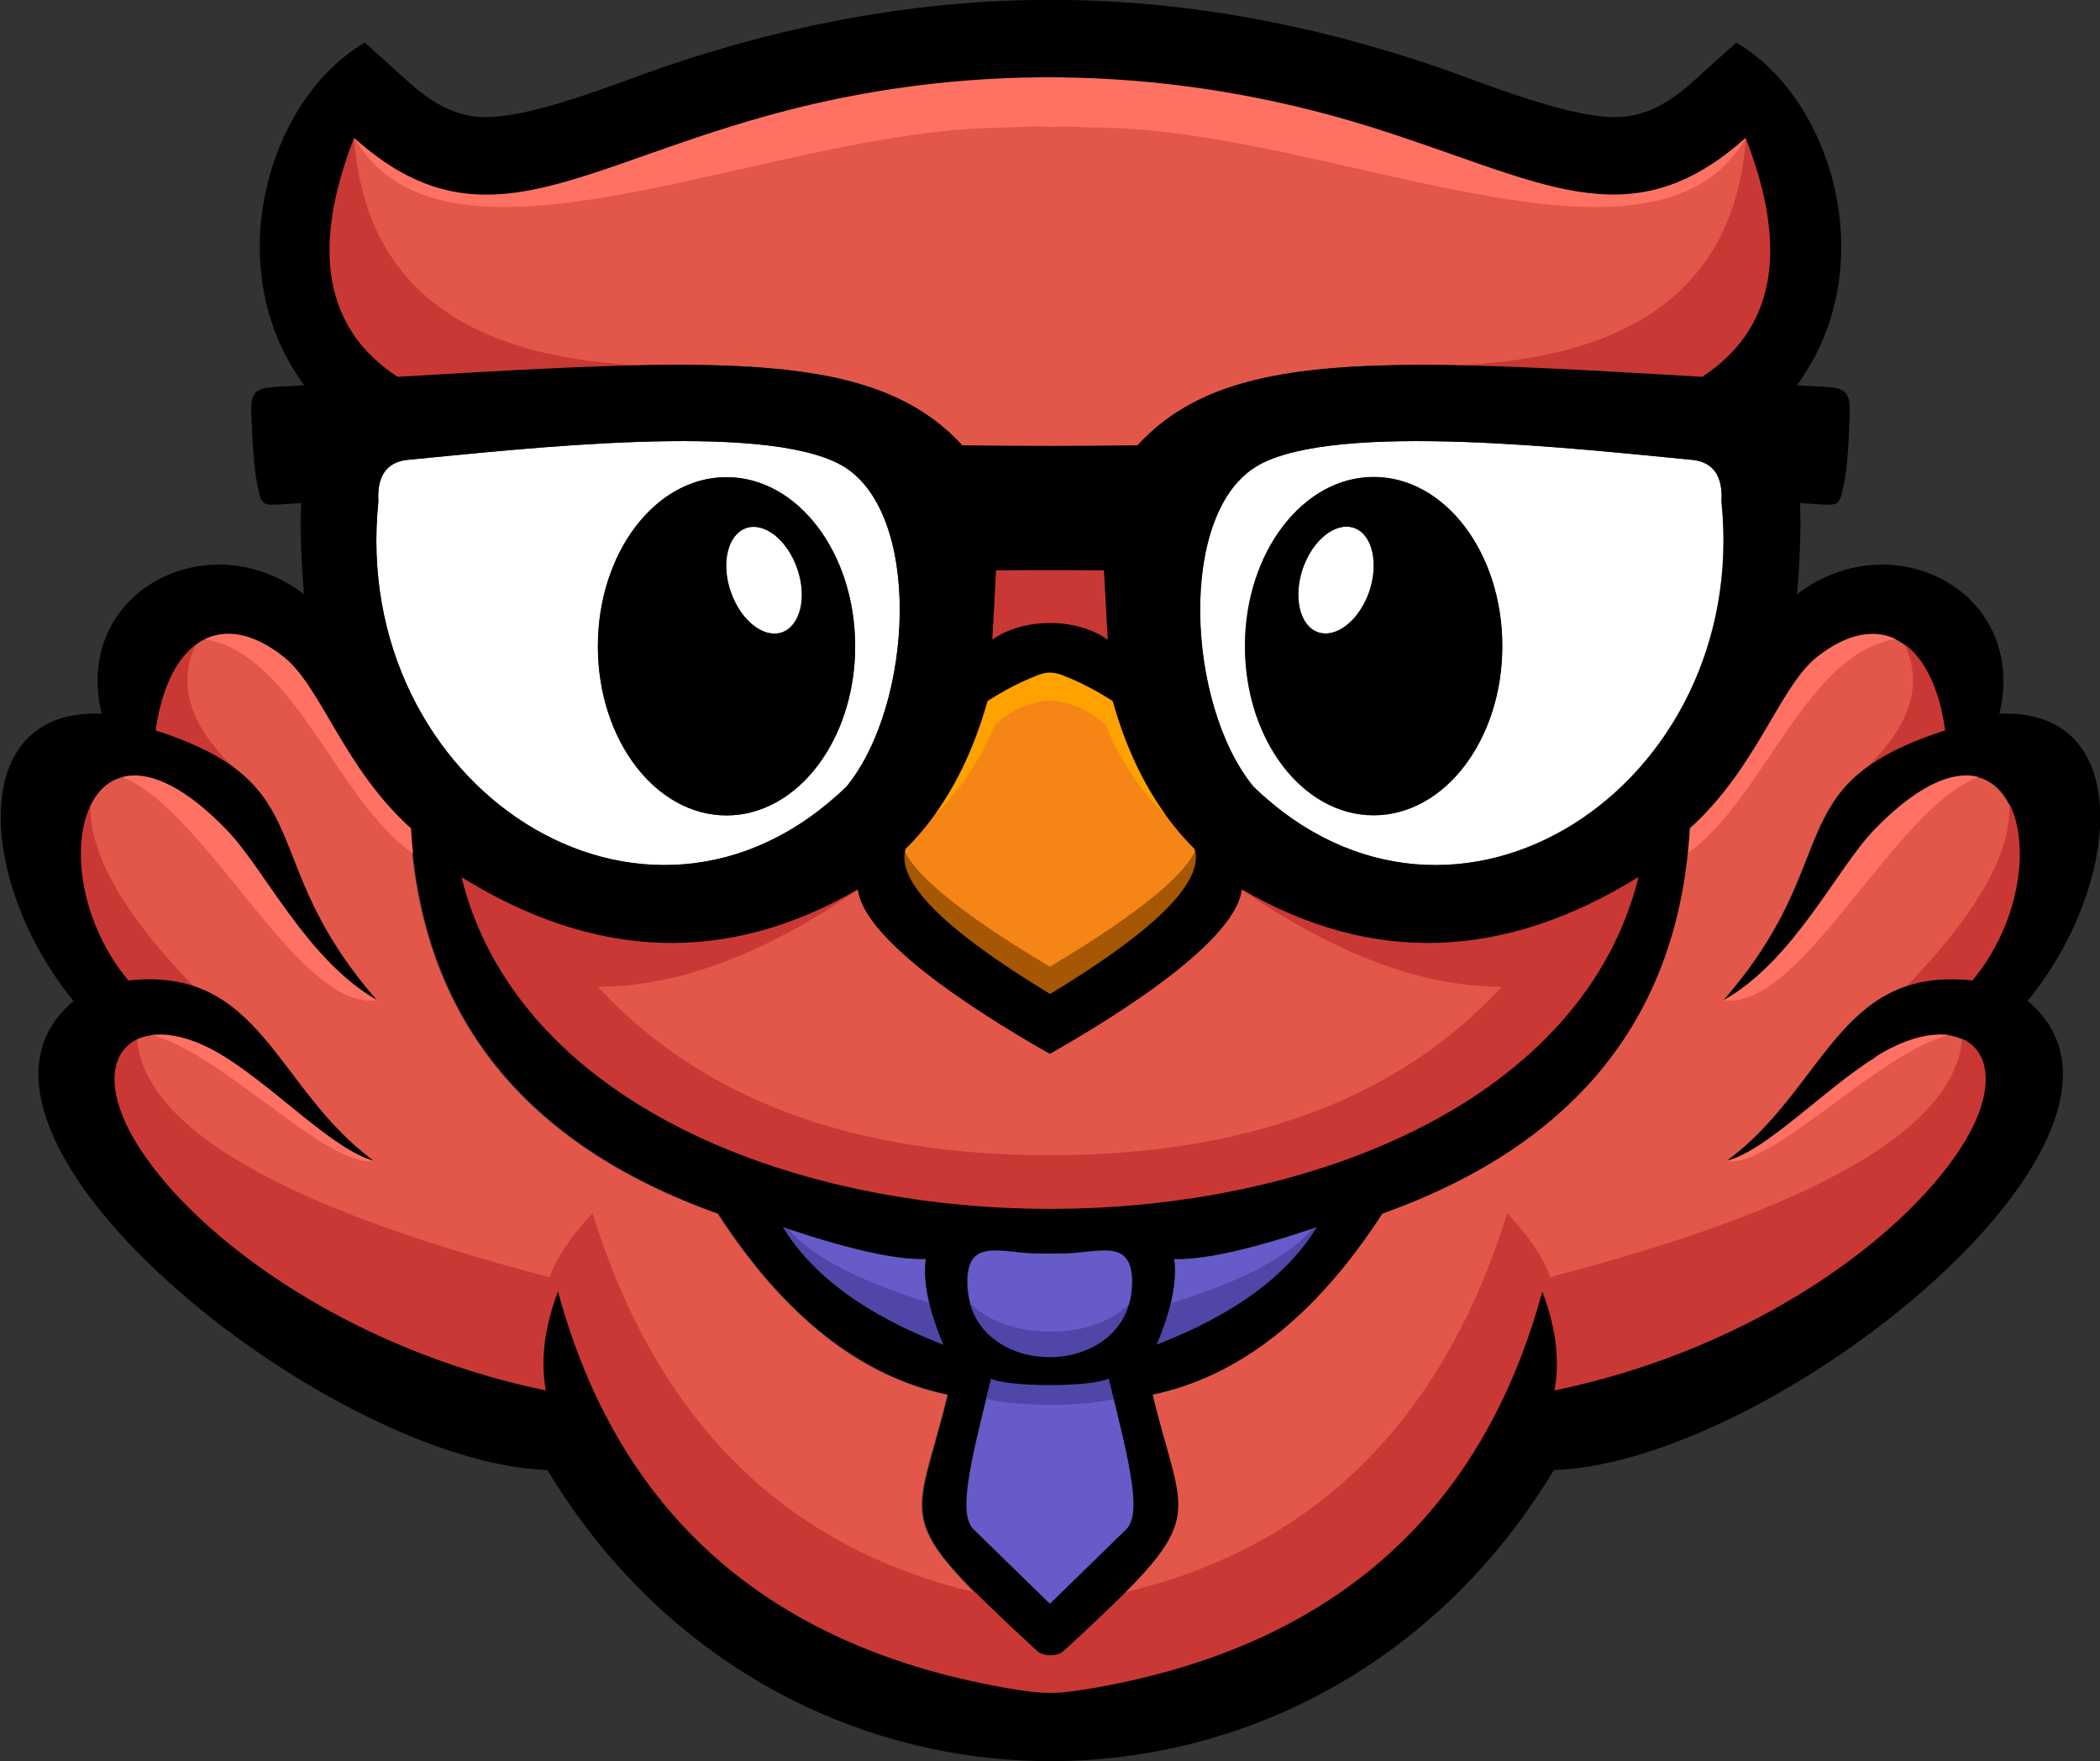
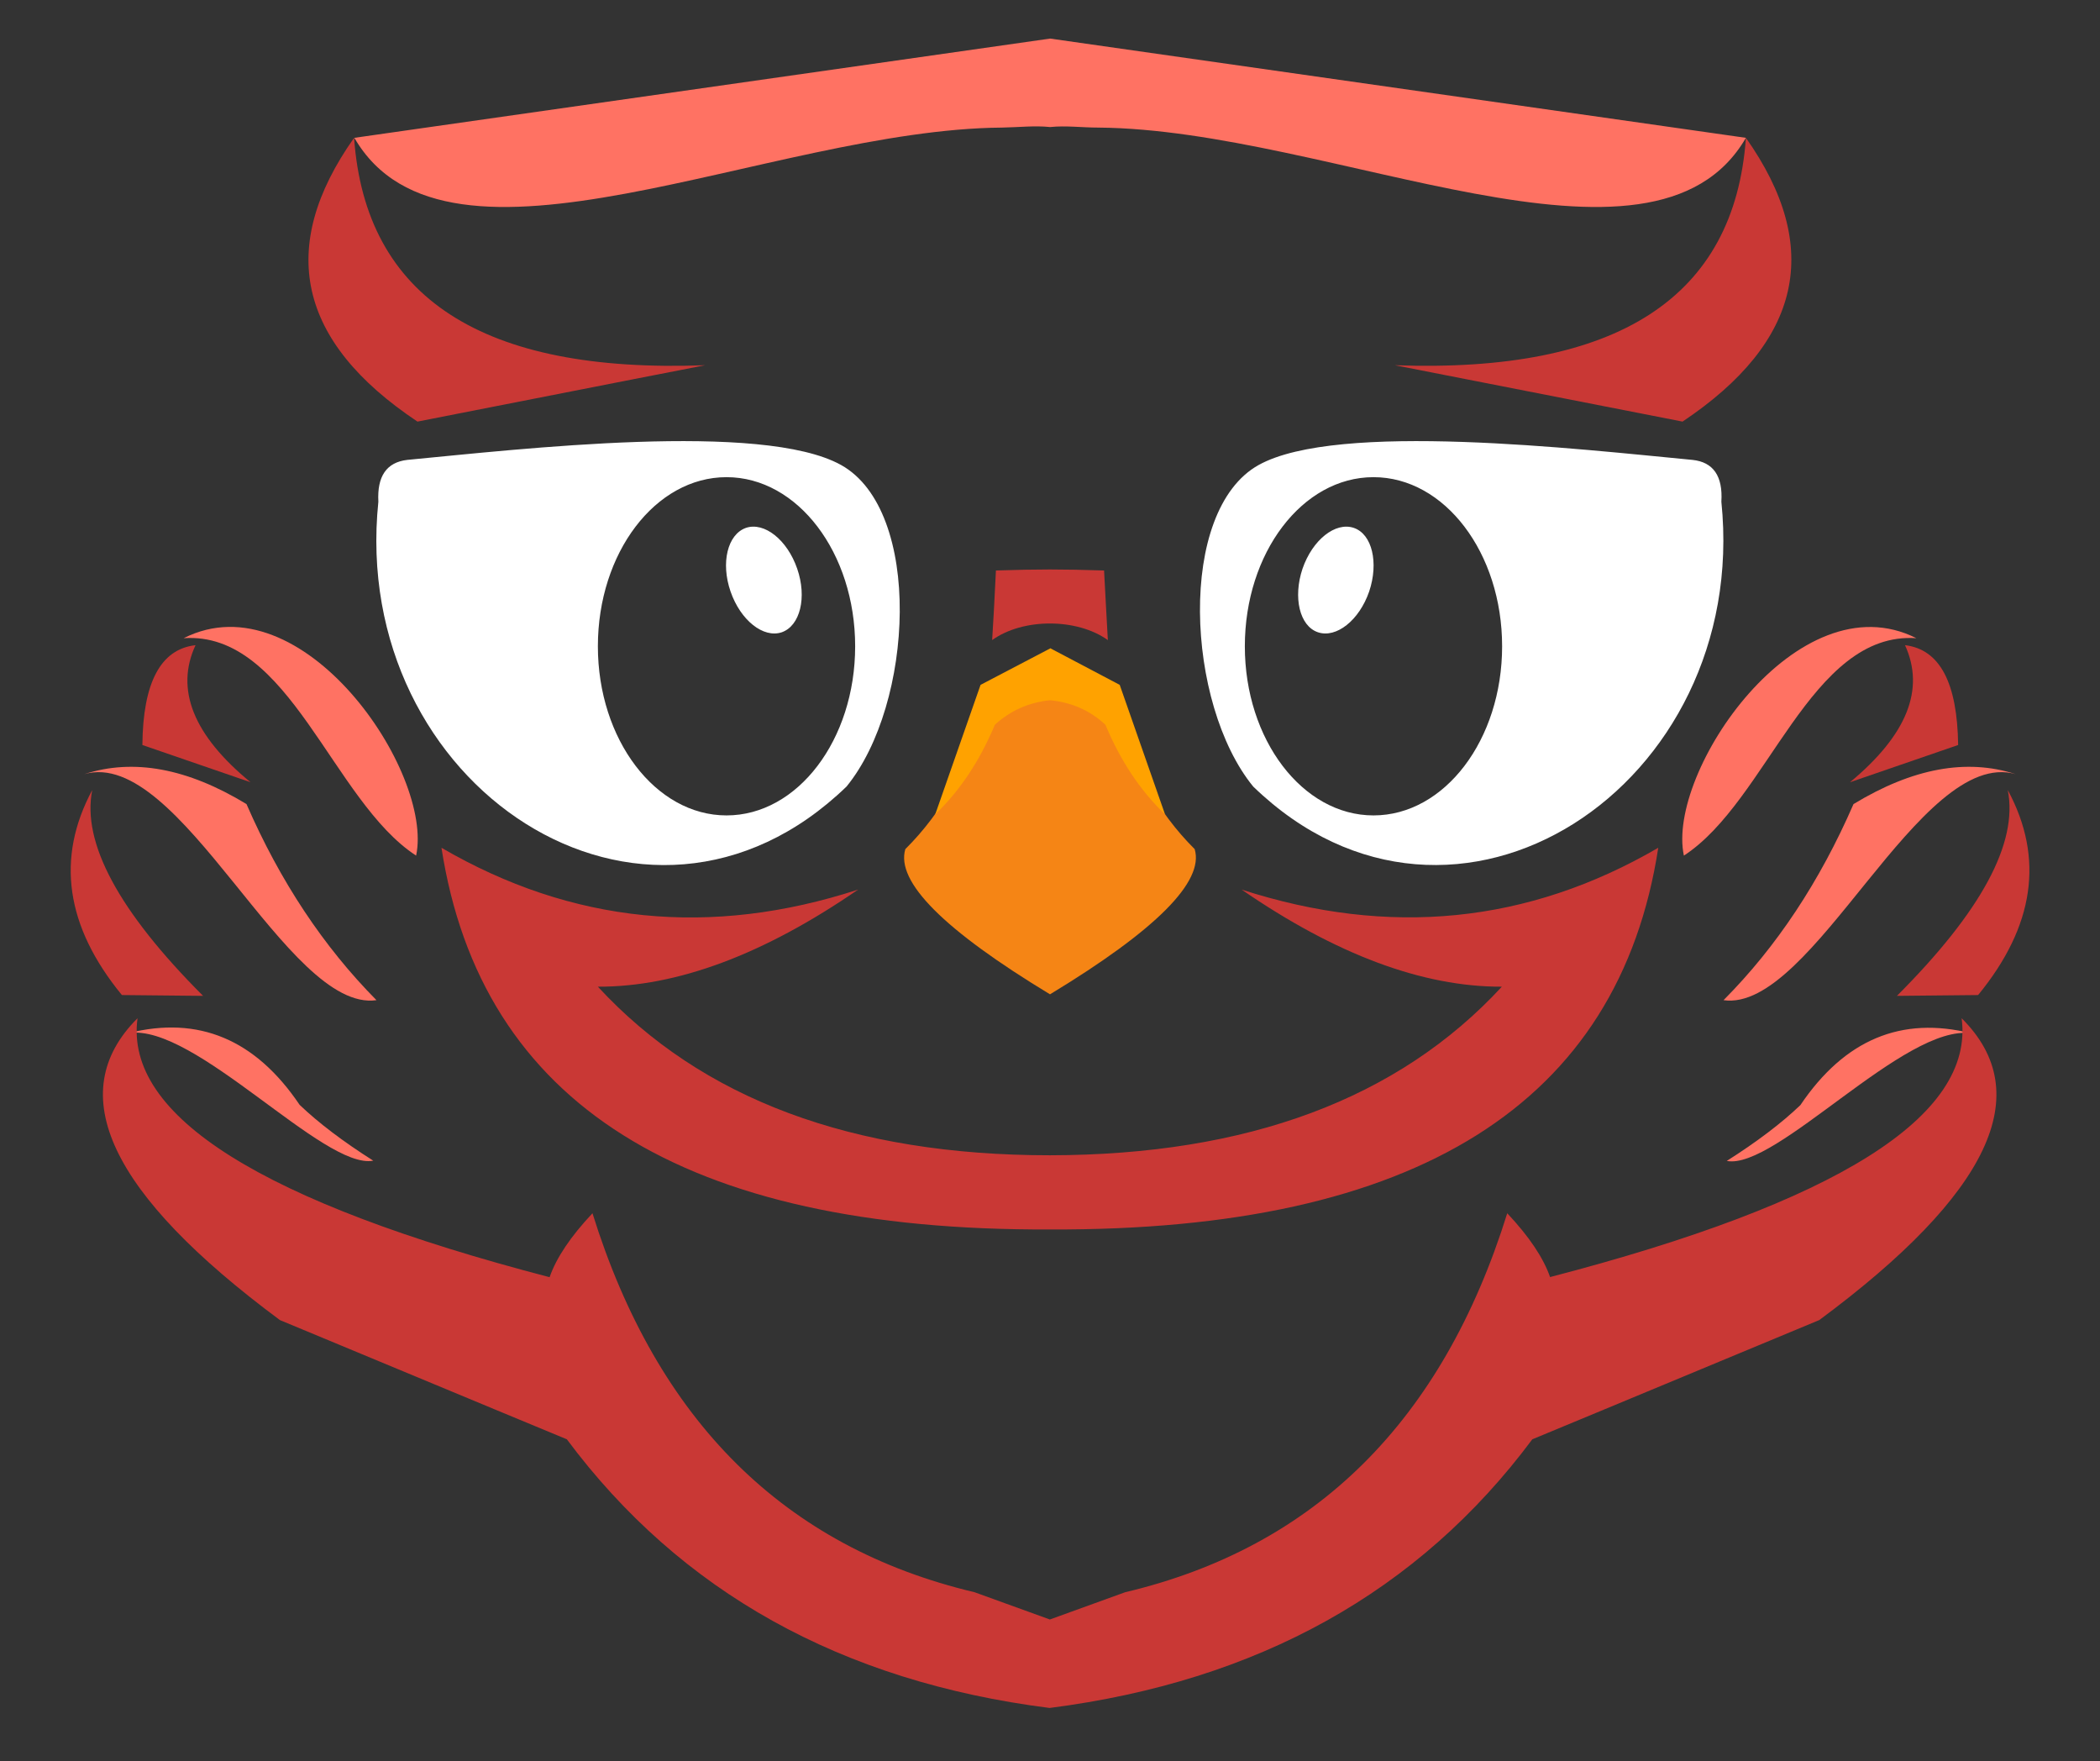
<svg xmlns="http://www.w3.org/2000/svg" id="Layer_2" data-name="Layer 2" viewBox="0 0 77.87 65.3">
  <rect x="0" y="0" width="77.87" height="65.3" fill="#333333" stroke="none" />
  <defs>
    <style>
      .cls-1 {
        fill: #fff;
      }

      .cls-2 {
        fill: #f58515;
      }

      .cls-2, .cls-3, .cls-4, .cls-5, .cls-6, .cls-7, .cls-8, .cls-9, .cls-10 {
        fill-rule: evenodd;
      }

      .cls-3 {
        fill: #5046a7;
      }

      .cls-4 {
        fill: #c93835;
      }

      .cls-5 {
        fill: #e3574a;
      }

      .cls-6 {
        fill: #a65704;
      }

      .cls-7 {
        fill: #ff7263;
      }

      .cls-8 {
        fill: #665bc9;
      }

      .cls-9 {
        fill: #ffa200;
      }
    </style>
  </defs>
  <g id="Layer_1-2" data-name="Layer 1">
    <g>
      <path class="cls-2" d="m38.94,36.86h0c3.93-2.38,5.72-4.18,5.36-5.38-1.39-1.38-2.4-3.21-3.04-5.48-.61-.39-1.2-.7-1.77-.92-.44-.19-.67-.19-1.11,0-.57.22-1.16.53-1.77.92-.63,2.28-1.65,4.1-3.04,5.48-.36,1.21,1.43,3,5.36,5.38h0s0,0,0,0h0Z" />
-       <path class="cls-5" d="m13.13,5.11c4.81,4.31,8.3.99,16.04-1.01,7.09-1.83,14.45-1.6,21.45.55,6.43,1.98,9.73,4.4,14.11.46,1.62,4.15,1.08,7.1-1.61,8.86-11.98-.71-17.7-.99-20.94,2.54-2.16.04-4.34.04-6.5,0-3.25-3.54-8.96-3.25-20.94-2.54-2.69-1.76-3.23-4.71-1.61-8.86Zm25.8,33.96c-4.56-2.63-6.93-4.66-7.12-6.1-4.81,2.8-9.71,2.64-14.71-.46,4.06,16.4,39.59,16.4,43.65,0-5,3.1-9.9,3.26-14.71.46-.18,1.44-2.56,3.47-7.12,6.1Zm30.62.11c-1.97,1.23-4.03,3.45-5.53,3.86,3.65-2.69,4.15-7.22,9.09-6.68,3.44-4.13,1.64-11.05-3.65-5.58-1.41,1.46-2.96,4.81-5.56,6.3,4.6-5.26,1.95-7.98,8.2-9.99-.49-3.42-2.48-4.54-4.76-2.72-1.39,1.11-2.2,4.09-4.71,6.35-.4,6.94-4.2,11.7-11.4,14.28-2.46,3.8-5.3,6.03-8.52,6.71,1.19,4.98,2.23,4.4-3.29,9.5-.21.2-.79.2-1,0-5.52-5.1-4.49-4.52-3.29-9.5-3.22-.67-6.06-2.91-8.52-6.71-7.2-2.57-11-7.33-11.4-14.28-2.5-2.26-3.31-5.24-4.71-6.35-2.28-1.81-4.27-.7-4.76,2.72,6.25,2,3.61,4.73,8.2,9.99-2.61-1.49-4.15-4.83-5.56-6.3-5.29-5.47-7.08,1.44-3.65,5.58,4.94-.54,5.44,3.99,9.09,6.68-1.5-.41-3.56-2.63-5.53-3.86-3.12-1.95-5.29-.22-3.32,3.11,2,3.36,7.64,7.7,15.24,9.27-.21-1.1-.06-2.32.45-3.67,2.23,8.2,7.71,13.09,16.46,14.67,1.91.34,1.67.34,3.58,0,8.74-1.58,14.23-6.47,16.46-14.67.51,1.34.65,2.57.45,3.67,7.6-1.58,13.25-5.91,15.24-9.27,1.97-3.32-.2-5.06-3.32-3.11Z" />
-       <path class="cls-8" d="m35.88,47.58c-.03-1.66,1.18-1.16,2.42-1.11,0,0,1.28,0,1.28,0,1.24-.05,2.44-.55,2.42,1.11-.06,3.6-6.06,3.6-6.12,0Zm-1.54-.9c-1.1.04-2.87-.36-5.3-1.18,1.09,1.8,3.07,3.25,5.94,4.36-.54-1.28-.76-2.34-.65-3.18Zm2.42,4.44c-.85,3.37-1.21,5.01-.66,5.58l2.84,2.77h0s0,0,0,0h0s0,0,0,0l2.84-2.77c.55-.57.19-2.21-.66-5.58-.6.3-3.76.3-4.37,0Zm6.78-4.44c.11.84-.11,1.9-.65,3.18,2.87-1.11,4.85-2.56,5.94-4.36-2.43.82-4.2,1.22-5.3,1.18Z" />
      <path class="cls-1" d="m31.19,17.24c-2.93-1.63-11.88-.59-16.09-.19-.77.09-1.12.61-1.07,1.55-1.09,10.53,9.88,17.79,17.36,10.56,2.5-3.06,2.83-10.23-.2-11.92Zm-4.25,12.99c-2.63,0-4.77-2.81-4.77-6.27s2.13-6.27,4.77-6.27,4.77,2.81,4.77,6.27-2.13,6.27-4.77,6.27Zm2.62-9.15c.37,1.07.11,2.12-.57,2.36-.68.23-1.53-.44-1.9-1.51-.37-1.07-.11-2.12.57-2.36.68-.23,1.53.44,1.9,1.51Zm21.21.85c-.37,1.07-1.22,1.74-1.9,1.51-.68-.23-.93-1.29-.57-2.36.37-1.07,1.22-1.74,1.9-1.51.68.23.93,1.29.57,2.36Zm13.06-3.33c.06-.95-.3-1.47-1.07-1.55-4.21-.4-13.16-1.44-16.09.19-3.03,1.69-2.7,8.86-.2,11.92,7.47,7.23,18.44-.04,17.36-10.56Zm-12.9,11.63c-2.63,0-4.77-2.81-4.77-6.27s2.13-6.27,4.77-6.27,4.77,2.81,4.77,6.27-2.13,6.27-4.77,6.27Z" />
      <path class="cls-7" d="m40.73,4.73c-.61,0-1.21-.08-1.79-.02h0s0,0,0,0h0s0,0,0,0c-.58-.06-1.17.01-1.79.02-8.63.07-20.56,6.33-24.01.38l25.8-3.68h0s0,0,0,0h0s0,0,0,0l25.8,3.68c-3.45,5.95-15.38-.31-24.01-.38ZM6.81,23.66c3.93-.27,5.51,6.04,8.62,8.06.66-3.09-4.22-10.28-8.62-8.06Zm-3.68,5.04c3.56-1.02,7.51,8.85,10.83,8.38-1.96-1.98-3.57-4.4-4.82-7.27-2.19-1.33-4.19-1.7-6.01-1.11Zm1.64,9.6c2.45-.37,7.24,5.08,9.07,4.73-1.12-.71-2.03-1.4-2.73-2.07-1.64-2.43-3.75-3.31-6.34-2.66Zm66.29-14.64c-4.39-2.21-9.28,4.97-8.62,8.06,3.11-2.02,4.69-8.33,8.62-8.06Zm-2.33,6.15c-1.25,2.87-2.85,5.29-4.82,7.27,3.31.47,7.27-9.4,10.83-8.38-1.82-.59-3.82-.22-6.01,1.11Zm-1.97,11.16c-.7.67-1.61,1.36-2.73,2.07,1.83.35,6.62-5.1,9.07-4.73-2.59-.65-4.7.23-6.34,2.66Z" />
-       <path class="cls-3" d="m42.44,47.66c-.48,2.74-.73,4.11-.73,4.11-.76.21-1.69.32-2.77.31h0c-1.09,0-2.01-.1-2.77-.31,0,0-.24-1.37-.73-4.11.72,1.13,1.89,1.69,3.5,1.71,1.61-.01,2.78-.58,3.5-1.71Zm-13.67-2.76c.13,2.32,2.37,4.22,6.7,5.68-.26-1.11-.6-1.87-1.01-2.28-3.15-.97-5.05-2.1-5.69-3.41Zm14.64,3.41c-.41.41-.75,1.17-1.01,2.28,4.33-1.46,6.57-3.36,6.7-5.68-.64,1.3-2.54,2.44-5.69,3.41Z" />
      <path class="cls-9" d="m38.94,24.03h0s2.58,1.36,2.58,1.36c0,0,.56,1.6,1.68,4.8-.91-.87-1.65-1.98-2.21-3.32-.57-.53-1.25-.83-2.05-.91-.8.08-1.48.39-2.05.91-.56,1.34-1.3,2.45-2.21,3.32,1.12-3.2,1.68-4.8,1.68-4.8l2.58-1.35h0s0,0,0,0h0Z" />
-       <path class="cls-6" d="m38.94,37.49h0c4.03-2.18,5.87-4.29,5.5-6.35-.1,1-1.94,2.57-5.51,4.7-3.57-2.13-5.4-3.69-5.51-4.7-.37,2.06,1.47,4.18,5.5,6.35h0s0,0,0,0h0Z" />
      <path class="cls-4" d="m36.79,23.73c.04-.65.09-1.51.14-2.58,1.59-.05,2.41-.05,4.01,0,.06,1.07.1,1.92.14,2.58-1.15-.82-3.15-.82-4.29,0ZM15.48,15.63c7.11-1.4,10.67-2.09,10.67-2.09-8.26.31-12.6-2.5-13.02-8.43-2.87,4.06-2.09,7.56,2.35,10.52Zm-8.24,8.29c-1.28.15-1.94,1.38-1.96,3.7,2.67.92,4.01,1.38,4.01,1.38-2.12-1.74-2.8-3.44-2.04-5.08Zm50.24,23.43c-.25-.72-.78-1.51-1.59-2.37-2.4,7.7-7.12,12.38-14.17,14.05l-2.79,1.01-2.79-1.01c-7.05-1.67-11.77-6.35-14.17-14.05-.81.86-1.34,1.65-1.59,2.37-10.67-2.78-15.77-5.98-15.28-9.6-2.79,2.78-1.03,6.51,5.28,11.19,7.09,2.95,10.64,4.42,10.64,4.42,4.21,5.65,10.17,8.98,17.9,9.96h0s0,0,0,0h0s0,0,0,0c7.73-.99,13.69-4.31,17.9-9.96,0,0,3.55-1.47,10.64-4.42,6.32-4.68,8.08-8.41,5.28-11.19.48,3.63-4.61,6.83-15.28,9.6Zm-41.11-15.92c1.47,9.49,8.99,14.21,22.56,14.15h0c13.58.06,21.1-4.66,22.56-14.15-4.83,2.81-9.98,3.32-15.45,1.55,3.5,2.41,6.72,3.61,9.65,3.6-3.84,4.16-9.43,6.24-16.76,6.25h0c-7.33,0-12.92-2.09-16.76-6.25,2.93.01,6.15-1.19,9.65-3.6-5.47,1.78-10.62,1.26-15.45-1.55Zm-8.84,5.49c-3.13-3.13-4.5-5.68-4.11-7.63-1.35,2.52-.99,5.05,1.1,7.6,2,.02,3,.03,3,.03ZM64.74,5.11c-.42,5.92-4.76,8.73-13.02,8.43,0,0,3.56.7,10.67,2.09,4.43-2.96,5.21-6.47,2.35-10.52Zm5.9,18.81c.75,1.64.07,3.33-2.04,5.08,0,0,1.34-.46,4.01-1.38-.03-2.31-.68-3.54-1.96-3.7Zm-.29,13s1-.01,3-.03c2.09-2.55,2.46-5.08,1.1-7.6.39,1.96-.98,4.5-4.11,7.63Z" />
-       <path class="cls-10" d="m26.94,30.23c2.63,0,4.77-2.81,4.77-6.27s-2.13-6.27-4.77-6.27-4.77,2.81-4.77,6.27,2.13,6.27,4.77,6.27Zm.73-10.65c.68-.23,1.53.44,1.9,1.51.37,1.07.11,2.12-.57,2.36-.68.23-1.53-.44-1.9-1.51-.37-1.07-.11-2.12.57-2.36Zm23.27-1.9c-2.63,0-4.77,2.81-4.77,6.27s2.13,6.27,4.77,6.27,4.77-2.81,4.77-6.27-2.13-6.27-4.77-6.27Zm-.16,4.25c-.37,1.07-1.22,1.74-1.9,1.51-.68-.23-.93-1.29-.57-2.36.37-1.07,1.22-1.74,1.9-1.51.68.23.93,1.29.57,2.36Zm24.4,15.18c3.47-4.21,4.07-10.87-1.04-10.65,1.08-4.52-3.96-7.14-7.5-4.43.07-.9.17-2.48.1-3.38l.78.05c.7.04.7,0,.86-.79.13-.62.17-1.48.21-2.59.04-1.15-.45-.91-1.96-1.04,3.21-4.34,1.33-10.63-2.25-12.7l-1.54,1.39c-.75.68-1.61,1.27-2.64,1.36-1.81.16-5.2-1.26-6.94-1.86-9.71-3.3-18.89-3.3-28.61,0-1.74.59-5.13,2.02-6.94,1.86-1.04-.09-1.89-.68-2.64-1.36l-1.54-1.39c-3.58,2.07-5.46,8.36-2.25,12.7-1.51.13-2.01-.11-1.96,1.04.04,1.1.09,1.96.21,2.59.16.8.16.83.86.79l.78-.05c-.07.9.03,2.48.1,3.38-3.54-2.71-8.59-.09-7.5,4.43-5.12-.22-4.51,6.44-1.04,10.65-5.85,4.88,9.4,17.12,17.57,17.39,8.67,14.39,28.65,14.39,37.32,0,8.18-.27,23.42-12.51,17.57-17.39ZM13.13,5.11c4.8,4.31,8.3.99,16.03-1.01,7.12-1.84,14.53-1.6,21.55.57,6.37,1.97,9.65,4.35,14.02.44,1.62,4.15,1.08,7.1-1.61,8.86-11.98-.71-17.7-.99-20.94,2.54-2.02.03-4.48.03-6.5,0-3.25-3.54-8.96-3.25-20.94-2.54-2.69-1.76-3.23-4.71-1.61-8.86Zm30.4,41.56c1.1.04,2.87-.36,5.3-1.18-1.09,1.8-3.07,3.25-5.94,4.36.54-1.28.76-2.34.65-3.18Zm-26.43-14.16c4.99,3.1,9.9,3.26,14.71.46.27,2.13,5.47,5.16,7.12,6.1,1.65-.94,6.85-3.97,7.12-6.1,4.81,2.8,9.71,2.64,14.71-.46-4.06,16.41-39.59,16.41-43.65,0Zm19.64,18.6c.64.32,3.72.32,4.37,0,.85,3.37,1.21,5.01.66,5.58l-2.84,2.77-2.84-2.77c-.55-.57-.19-2.21.66-5.58Zm-.88-3.54c-.03-1.66,1.18-1.16,2.42-1.11.37.02.92.02,1.28,0,1.24-.05,2.44-.55,2.42,1.11-.06,3.66-6.06,3.66-6.12,0Zm-.89,2.28c-2.87-1.11-4.85-2.56-5.94-4.36,2.43.82,4.2,1.22,5.3,1.18-.11.84.11,1.9.65,3.18ZM15.1,17.05c4.21-.4,13.16-1.44,16.09.19,3.03,1.69,2.7,8.86.2,11.92-7.47,7.23-18.44-.04-17.36-10.56-.06-.95.3-1.47,1.07-1.55Zm23.28,8.02c.42-.18.69-.18,1.11,0,.57.22,1.16.53,1.77.92.64,2.28,1.65,4.1,3.04,5.48.36,1.21-1.43,3-5.36,5.38-3.93-2.38-5.72-4.17-5.36-5.38,1.39-1.38,2.4-3.21,3.04-5.48.61-.39,1.2-.7,1.77-.92Zm-1.59-1.35c.04-.65.09-1.51.14-2.58h4.01c.06,1.07.1,1.92.14,2.58-1.16-.83-3.13-.83-4.29,0Zm9.69,5.44c-2.5-3.06-2.83-10.23.2-11.92,2.93-1.63,11.88-.59,16.09-.19.77.09,1.12.61,1.07,1.55,1.09,10.53-9.88,17.79-17.36,10.56Zm23.08,10.01c3.12-1.95,5.29-.22,3.32,3.11-2,3.36-7.64,7.7-15.24,9.27.21-1.1.06-2.32-.45-3.67-2.23,8.2-7.71,13.09-16.46,14.67-1.58.28-2.01.28-3.58,0-8.74-1.58-14.23-6.47-16.46-14.67-.51,1.34-.65,2.57-.45,3.67-7.6-1.58-13.25-5.91-15.24-9.27-1.97-3.32.2-5.06,3.32-3.11,1.97,1.23,4.03,3.45,5.53,3.86-3.65-2.69-4.15-7.22-9.09-6.68-3.44-4.13-1.64-11.05,3.65-5.58,1.41,1.46,2.96,4.81,5.56,6.3-4.6-5.26-1.95-7.98-8.2-9.99.49-3.42,2.48-4.54,4.76-2.72,1.39,1.11,2.2,4.09,4.71,6.35.4,6.94,4.2,11.7,11.4,14.28,2.46,3.8,5.3,6.03,8.52,6.71-1.19,4.98-2.23,4.4,3.29,9.5.22.22.77.22,1,0,5.52-5.1,4.49-4.52,3.29-9.5,3.22-.67,6.06-2.91,8.52-6.71,7.2-2.57,11-7.33,11.4-14.28,2.5-2.26,3.32-5.24,4.71-6.35,2.28-1.81,4.28-.7,4.76,2.72-6.25,2-3.61,4.73-8.2,9.99,2.61-1.49,4.15-4.83,5.56-6.3,5.29-5.47,7.08,1.44,3.65,5.58-4.94-.54-5.44,3.99-9.09,6.68,1.5-.41,3.56-2.63,5.53-3.86Z" />
    </g>
  </g>
</svg>